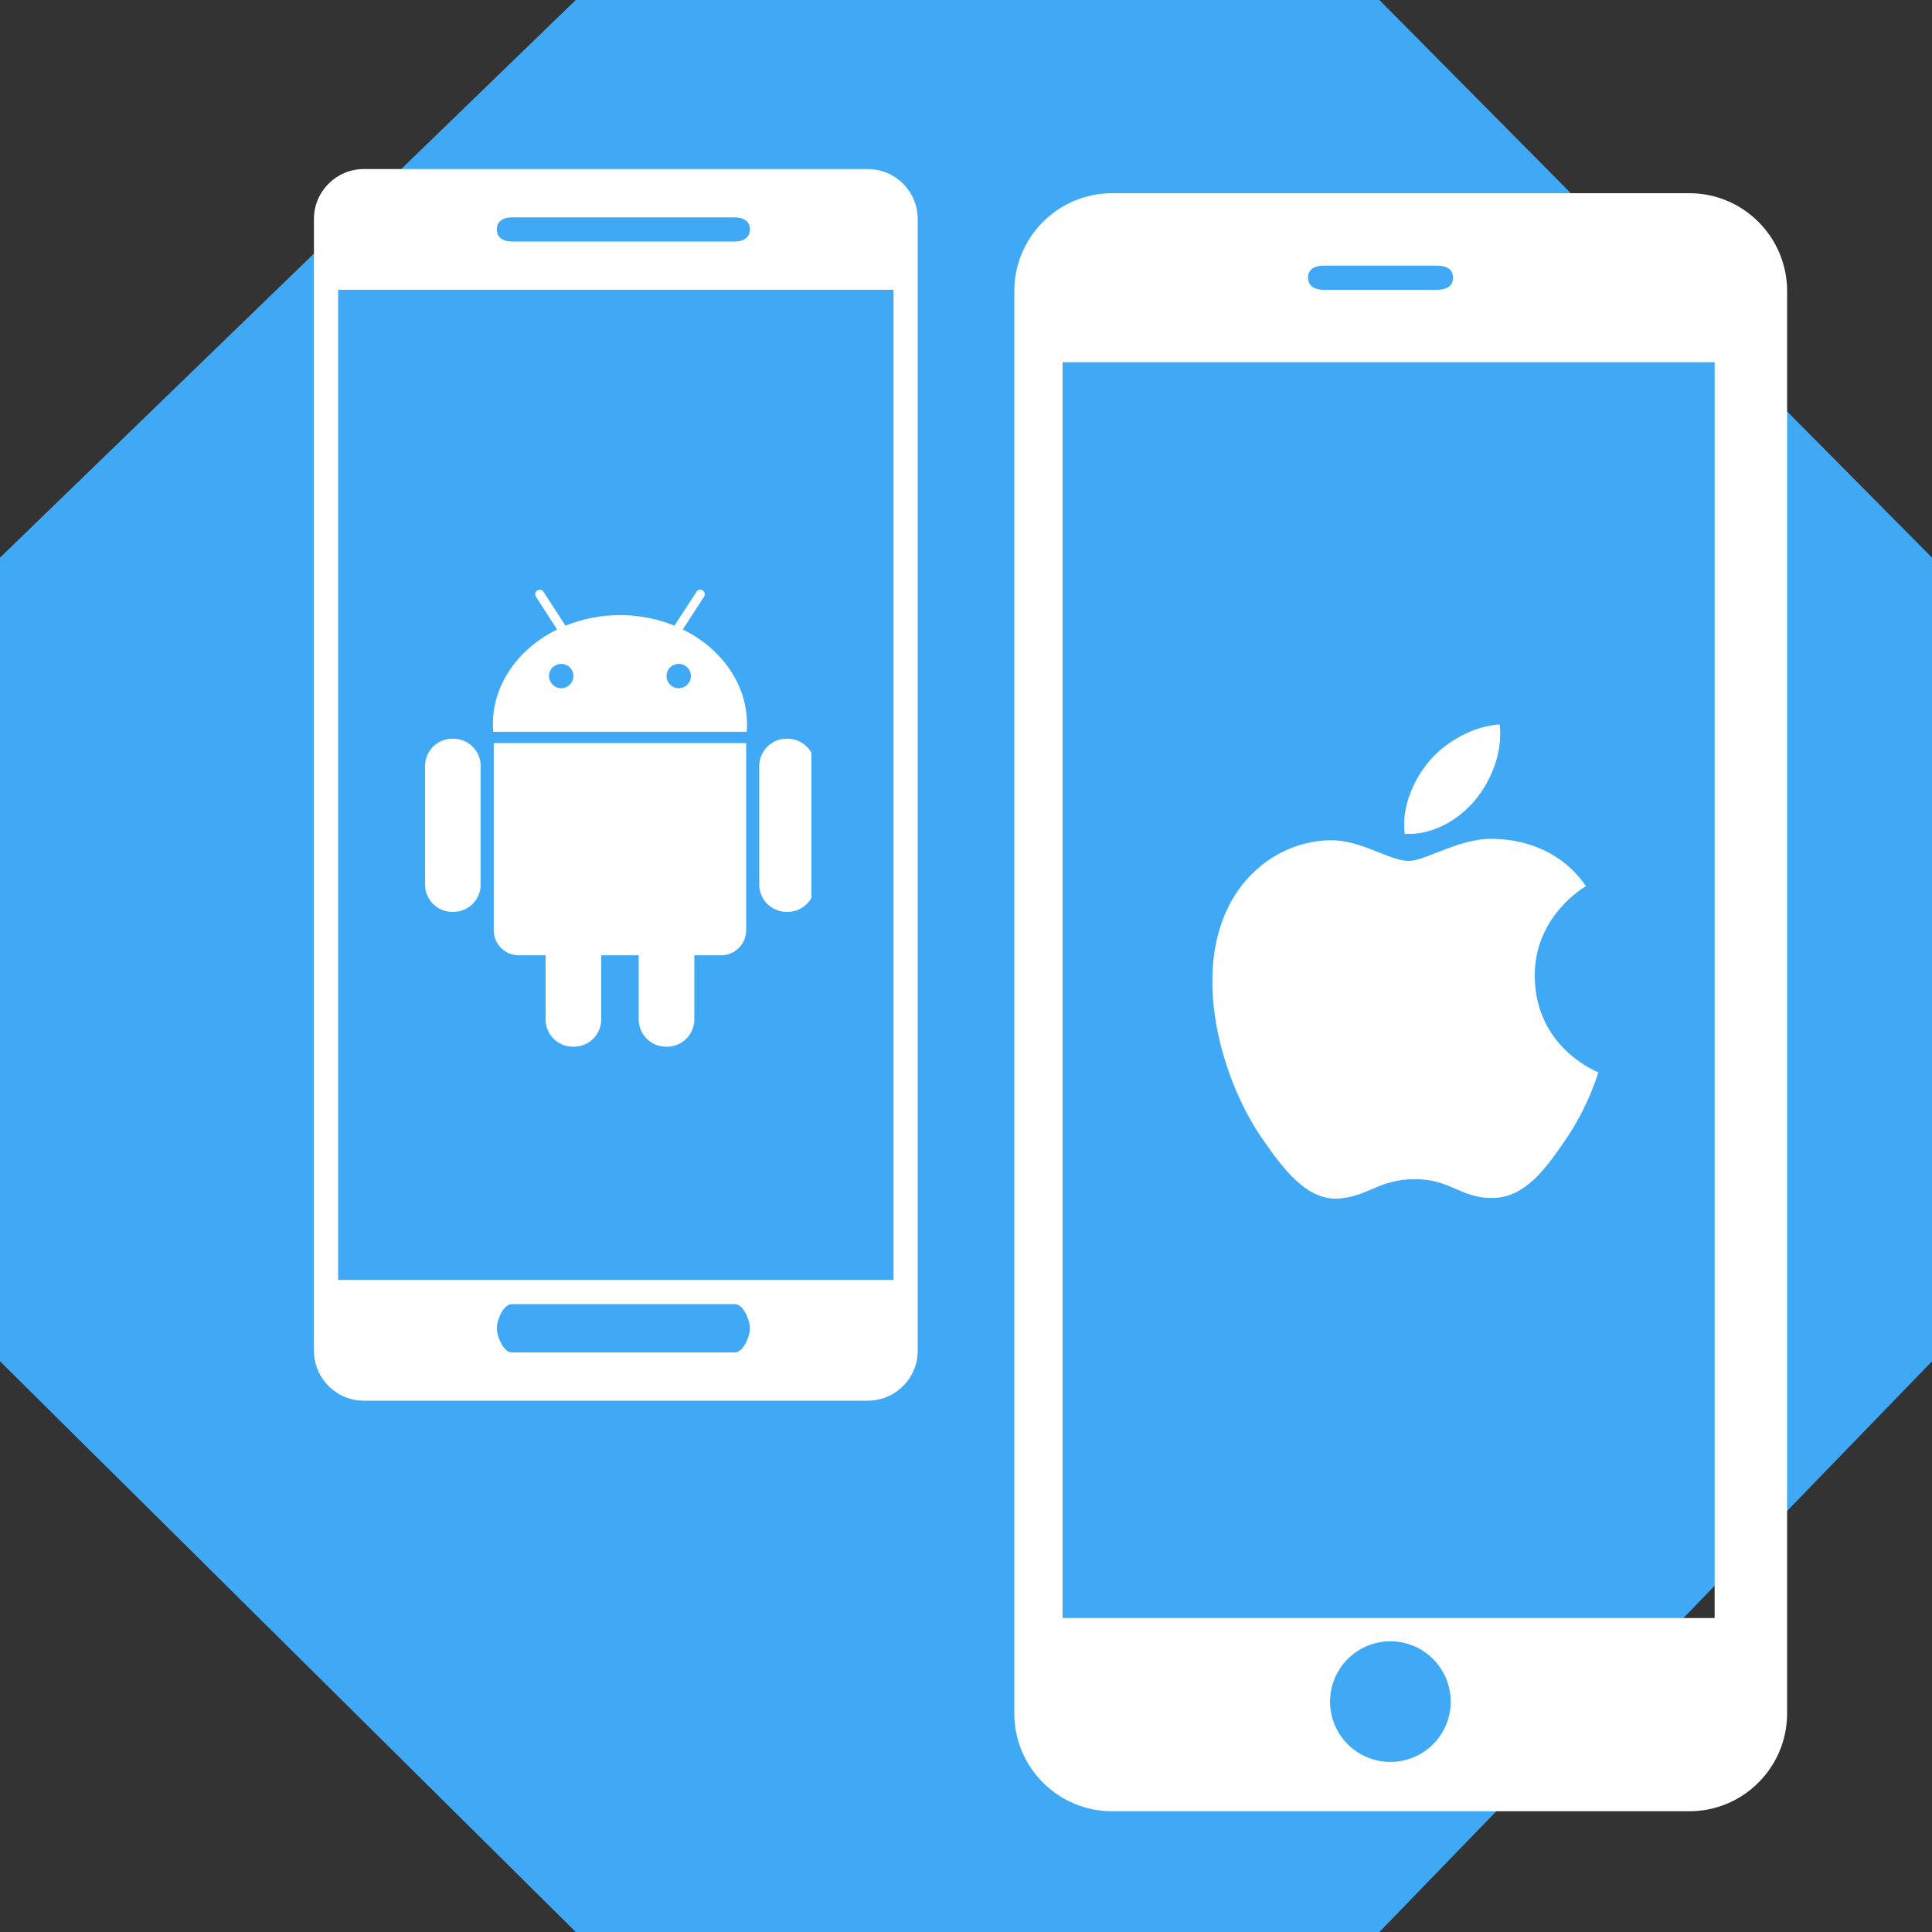
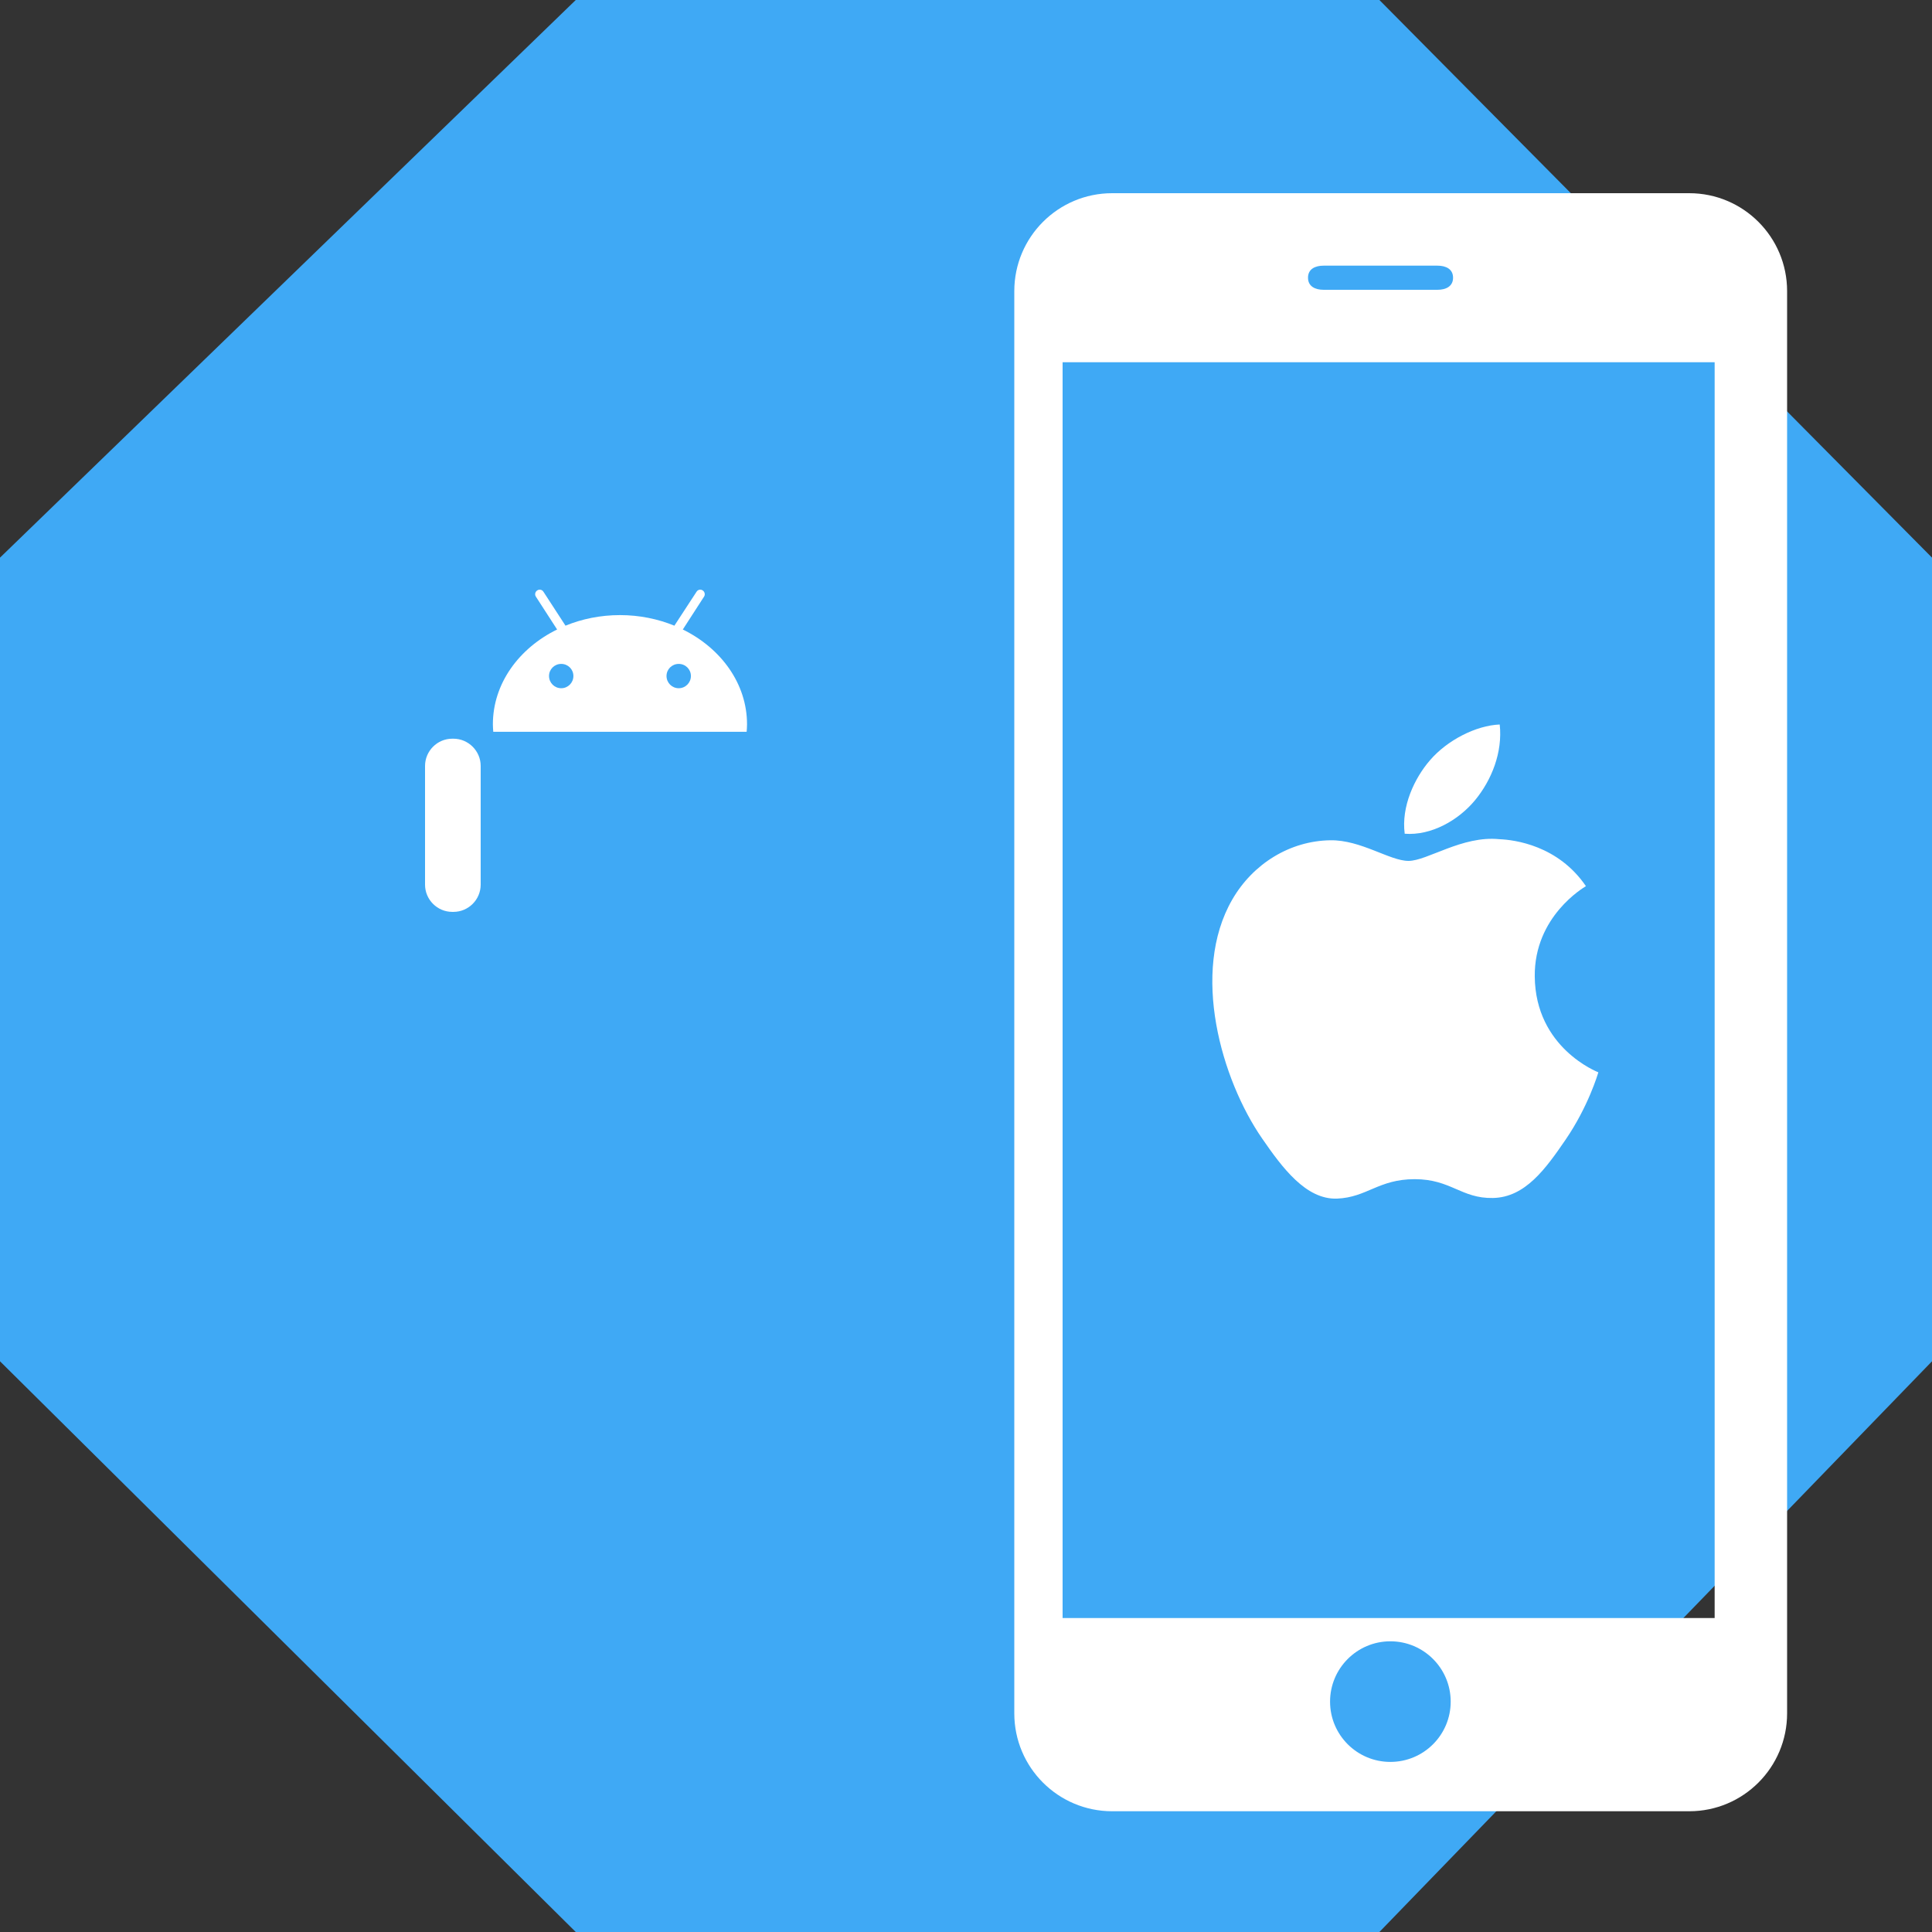
<svg xmlns="http://www.w3.org/2000/svg" xmlns:xlink="http://www.w3.org/1999/xlink" version="1.1" id="Layer_1" x="0px" y="0px" width="80px" height="80px" viewBox="0 0 80 80" enable-background="new 0 0 80 80" xml:space="preserve">
  <rect x="0" y="0" width="80" height="80" fill="#333333" stroke="none" />
  <g>
    <polygon fill="#3FA9F5" points="23.841,80 0,56.368 0,23.091 23.841,0 57.118,0 80,23.091 80,56.368 57.118,80  " />
    <g>
      <g>
        <path fill="#FFFFFF" d="M18.775,30.588h-0.047c-0.624,0-1.128,0.51-1.128,1.129v4.914c0,0.619,0.505,1.128,1.128,1.128h0.047     c0.624,0,1.129-0.509,1.129-1.128v-4.914C19.905,31.098,19.396,30.588,18.775,30.588L18.775,30.588z M18.775,30.588" />
        <g>
          <defs>
            <rect id="SVGID_1_" x="17.6" y="24.418" width="16" height="19.192" />
          </defs>
          <clipPath id="SVGID_2_">
            <use xlink:href="#SVGID_1_" overflow="visible" />
          </clipPath>
-           <path clip-path="url(#SVGID_2_)" fill="#FFFFFF" d="M20.445,38.524c0,0.571,0.465,1.033,1.038,1.033h1.109v2.655      c0,0.623,0.504,1.129,1.128,1.129h0.047c0.624,0,1.129-0.51,1.129-1.129v-2.655h1.551v2.655c0,0.623,0.509,1.129,1.128,1.129      h0.047c0.624,0,1.129-0.51,1.129-1.129v-2.655h1.108c0.568,0,1.038-0.462,1.038-1.033v-7.754H20.445V38.524z M20.445,38.524" />
          <path clip-path="url(#SVGID_2_)" fill="#FFFFFF" d="M28.274,26.066l0.879-1.361c0.055-0.082,0.031-0.2-0.055-0.256      c-0.087-0.061-0.201-0.035-0.257,0.056l-0.916,1.403c-0.682-0.279-1.448-0.438-2.252-0.438c-0.809,0-1.575,0.158-2.257,0.438      l-0.912-1.403c-0.055-0.091-0.173-0.116-0.26-0.056c-0.086,0.056-0.11,0.174-0.055,0.256l0.88,1.361      c-1.586,0.777-2.66,2.245-2.66,3.926c0,0.104,0.008,0.205,0.016,0.309h10.492c0.008-0.104,0.016-0.205,0.016-0.309      C30.933,28.312,29.859,26.844,28.274,26.066L28.274,26.066z M23.239,28.498c-0.28,0-0.505-0.227-0.505-0.506      c0-0.28,0.225-0.501,0.505-0.501c0.28,0,0.504,0.221,0.504,0.501C23.743,28.271,23.519,28.498,23.239,28.498L23.239,28.498z       M28.104,28.498c-0.28,0-0.505-0.227-0.505-0.506c0-0.28,0.225-0.501,0.505-0.501s0.505,0.221,0.505,0.501      C28.609,28.271,28.384,28.498,28.104,28.498L28.104,28.498z M28.104,28.498" />
-           <path clip-path="url(#SVGID_2_)" fill="#FFFFFF" d="M32.614,30.588h-0.047c-0.624,0-1.128,0.51-1.128,1.129v4.914      c0,0.619,0.509,1.128,1.128,1.128h0.047c0.624,0,1.128-0.509,1.128-1.128v-4.914C33.742,31.098,33.233,30.588,32.614,30.588      L32.614,30.588z M32.614,30.588" />
        </g>
      </g>
-       <path fill="#FFFFFF" d="M38,9.068C38,7.926,37.074,7,35.932,7H15.068C13.926,7,13,7.926,13,9.068v46.863    C13,57.074,13.926,58,15.068,58h20.863C37.074,58,38,57.074,38,55.932V9.068z M21.192,9h9.24c0.343,0,0.621,0.157,0.621,0.5    S30.774,10,30.432,10h-9.24c-0.343,0-0.621-0.157-0.621-0.5S20.849,9,21.192,9z M30.432,56h-9.24c-0.343,0-0.621-0.657-0.621-1    s0.278-1,0.621-1h9.24c0.343,0,0.621,0.657,0.621,1S30.774,56,30.432,56z M37,53H14V12h23V53z" />
    </g>
    <g>
      <path fill="#FFFFFF" d="M74,12.054C74,9.815,72.186,8,69.947,8H46.053C43.814,8,42,9.815,42,12.054v58.893    C42,73.186,43.814,75,46.053,75h23.895C72.186,75,74,73.186,74,70.946V12.054z M54.811,11h4.707c0.358,0,0.65,0.142,0.65,0.5    c0,0.357-0.292,0.5-0.65,0.5h-4.707c-0.357,0-0.649-0.143-0.649-0.5C54.161,11.142,54.453,11,54.811,11z M57.572,72.957    c-1.379,0-2.497-1.117-2.497-2.496s1.118-2.498,2.497-2.498c1.38,0,2.498,1.119,2.498,2.498S58.952,72.957,57.572,72.957z M71,67    H44V15h27V67z" />
      <g>
        <g>
          <defs>
            <rect id="SVGID_3_" x="50.2" y="30" width="16" height="19.65" />
          </defs>
          <clipPath id="SVGID_4_">
            <use xlink:href="#SVGID_3_" overflow="visible" />
          </clipPath>
          <path clip-path="url(#SVGID_4_)" fill="#FFFFFF" d="M63.551,40.431c-0.024-2.486,2.027-3.679,2.119-3.737      c-1.152-1.688-2.949-1.919-3.59-1.945c-1.529-0.156-2.982,0.899-3.758,0.899s-1.972-0.877-3.24-0.854      c-1.666,0.025-3.202,0.969-4.061,2.462c-1.73,3.004-0.443,7.454,1.244,9.891c0.824,1.193,1.808,2.532,3.099,2.485      c1.243-0.051,1.714-0.805,3.216-0.805c1.504,0,1.926,0.805,3.24,0.779c1.339-0.025,2.186-1.215,3.006-2.412      c0.946-1.383,1.336-2.723,1.359-2.791C66.156,44.388,63.576,43.4,63.551,40.431L63.551,40.431z M61.078,33.135      c0.686-0.831,1.148-1.984,1.022-3.135c-0.987,0.039-2.184,0.657-2.892,1.486c-0.636,0.735-1.191,1.91-1.042,3.037      C59.269,34.609,60.393,33.963,61.078,33.135L61.078,33.135z M61.078,33.135" />
        </g>
      </g>
    </g>
  </g>
</svg>